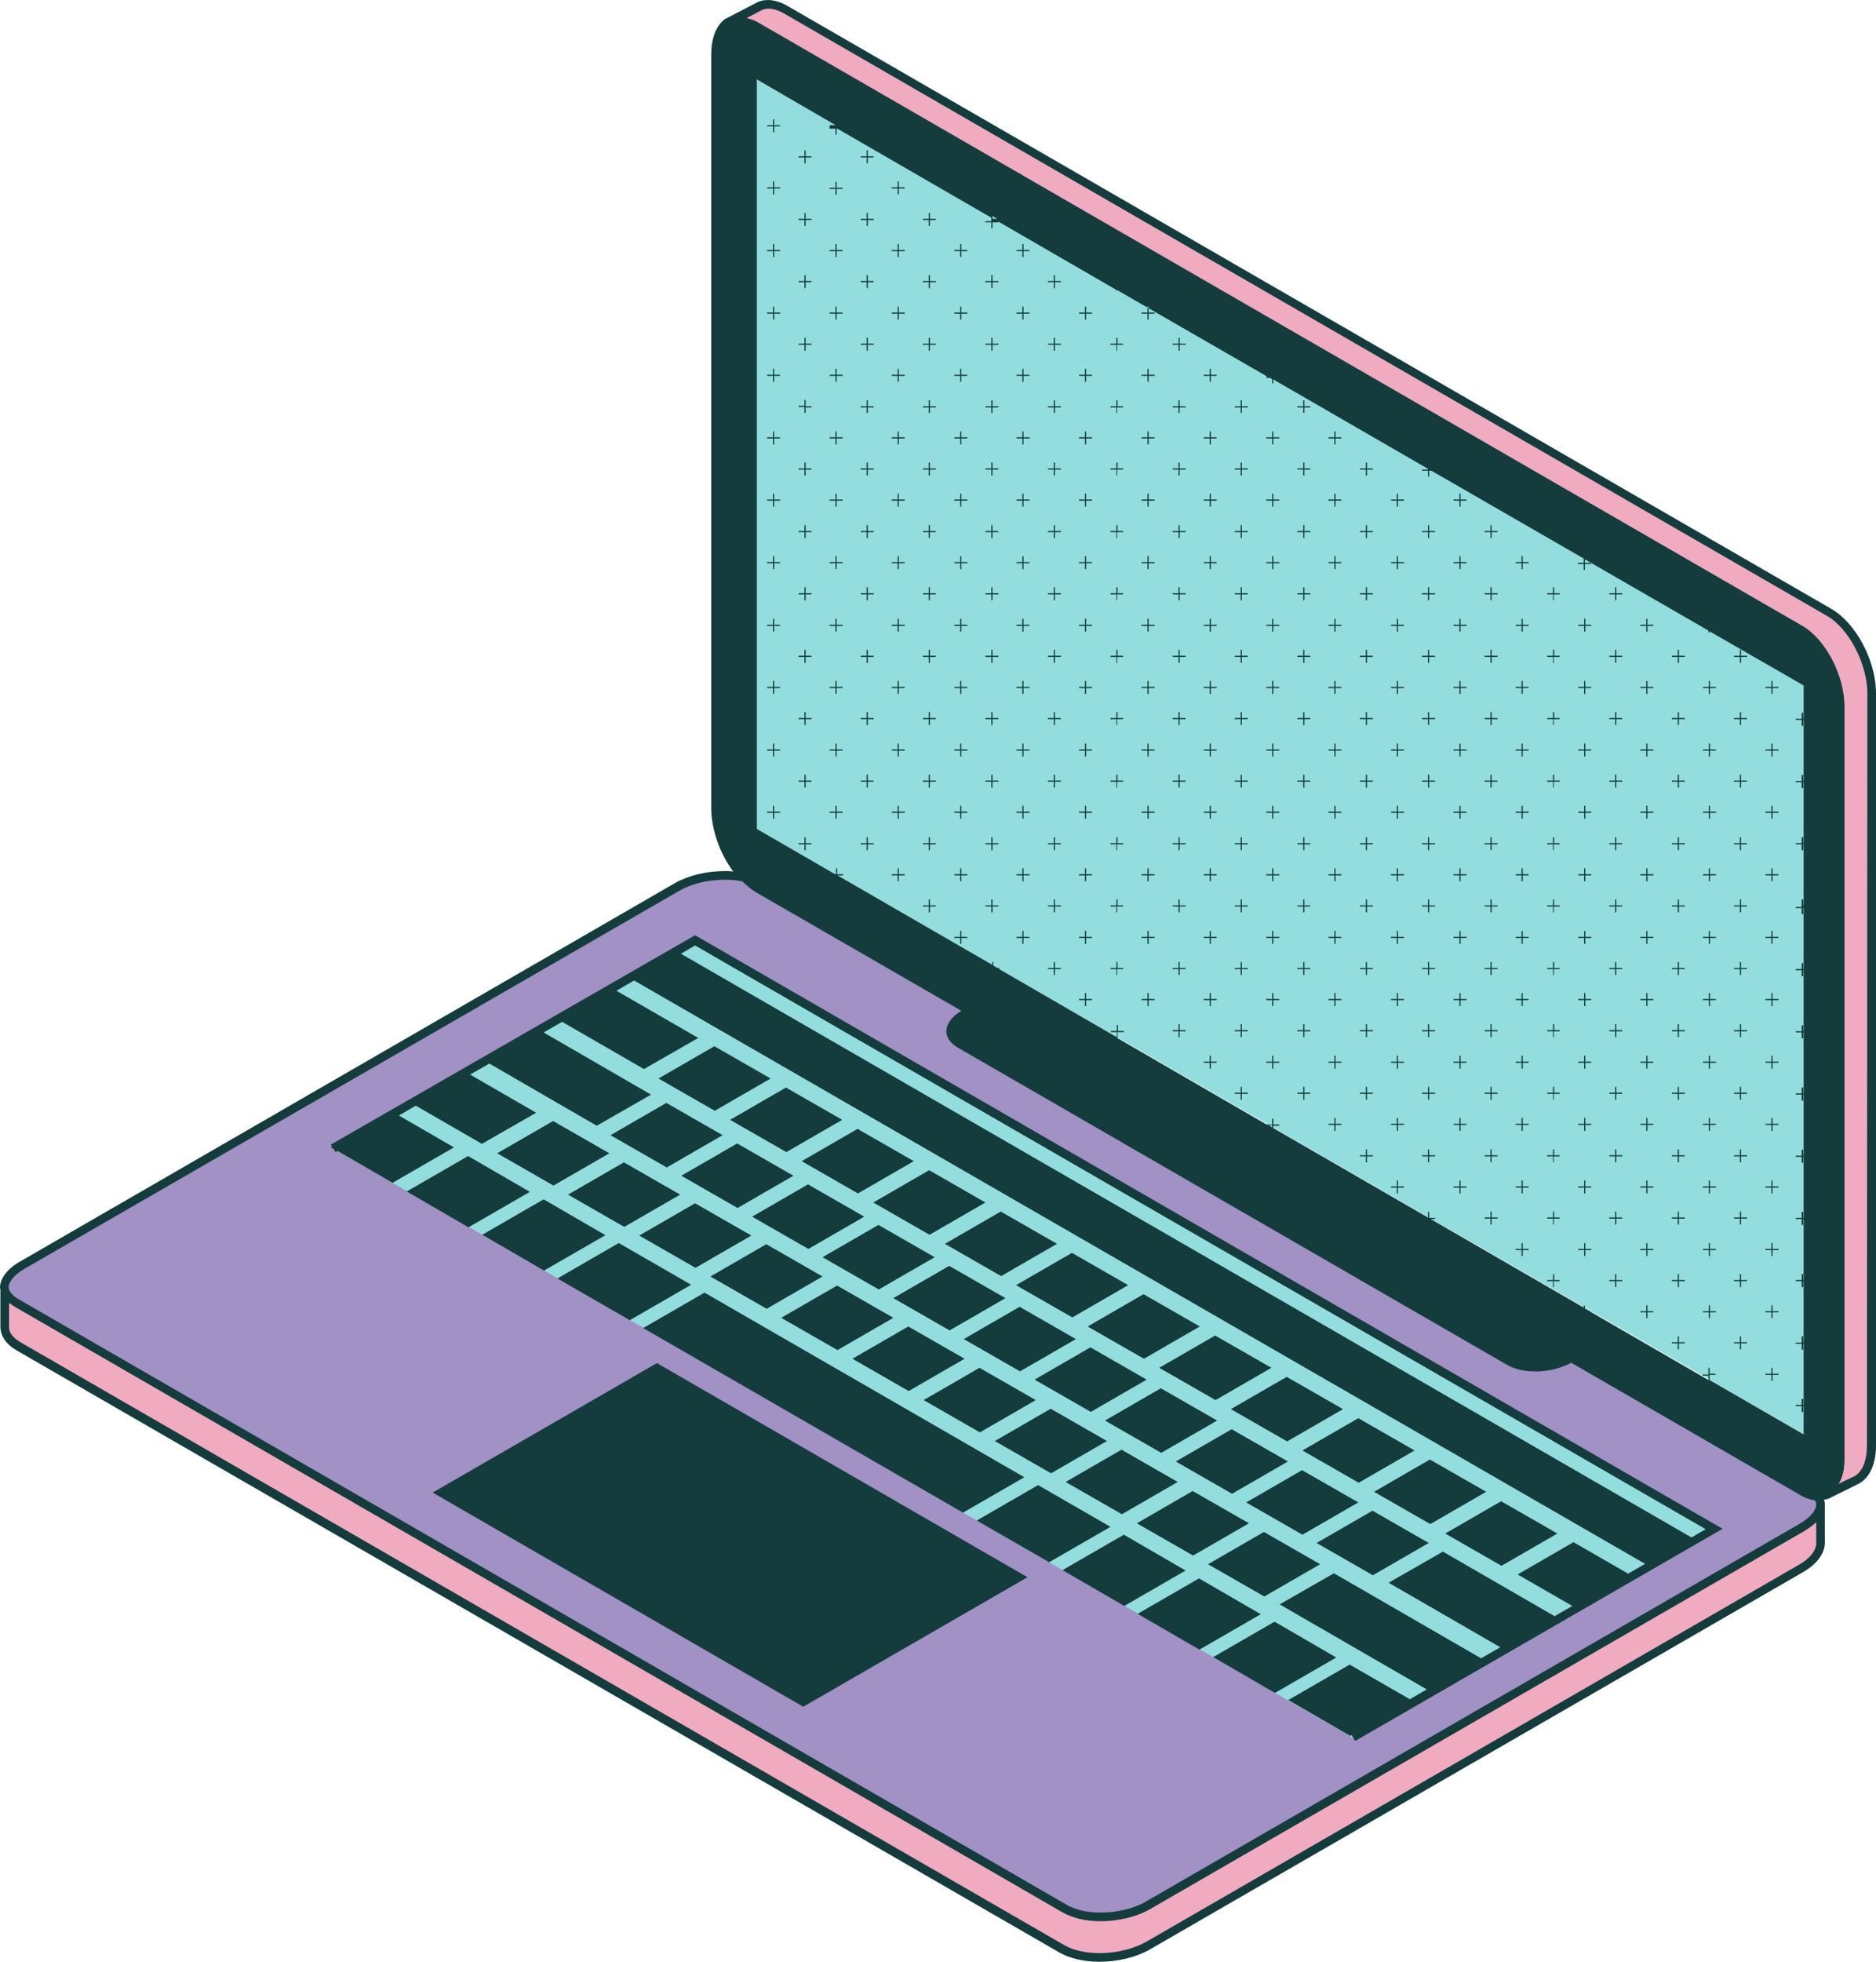
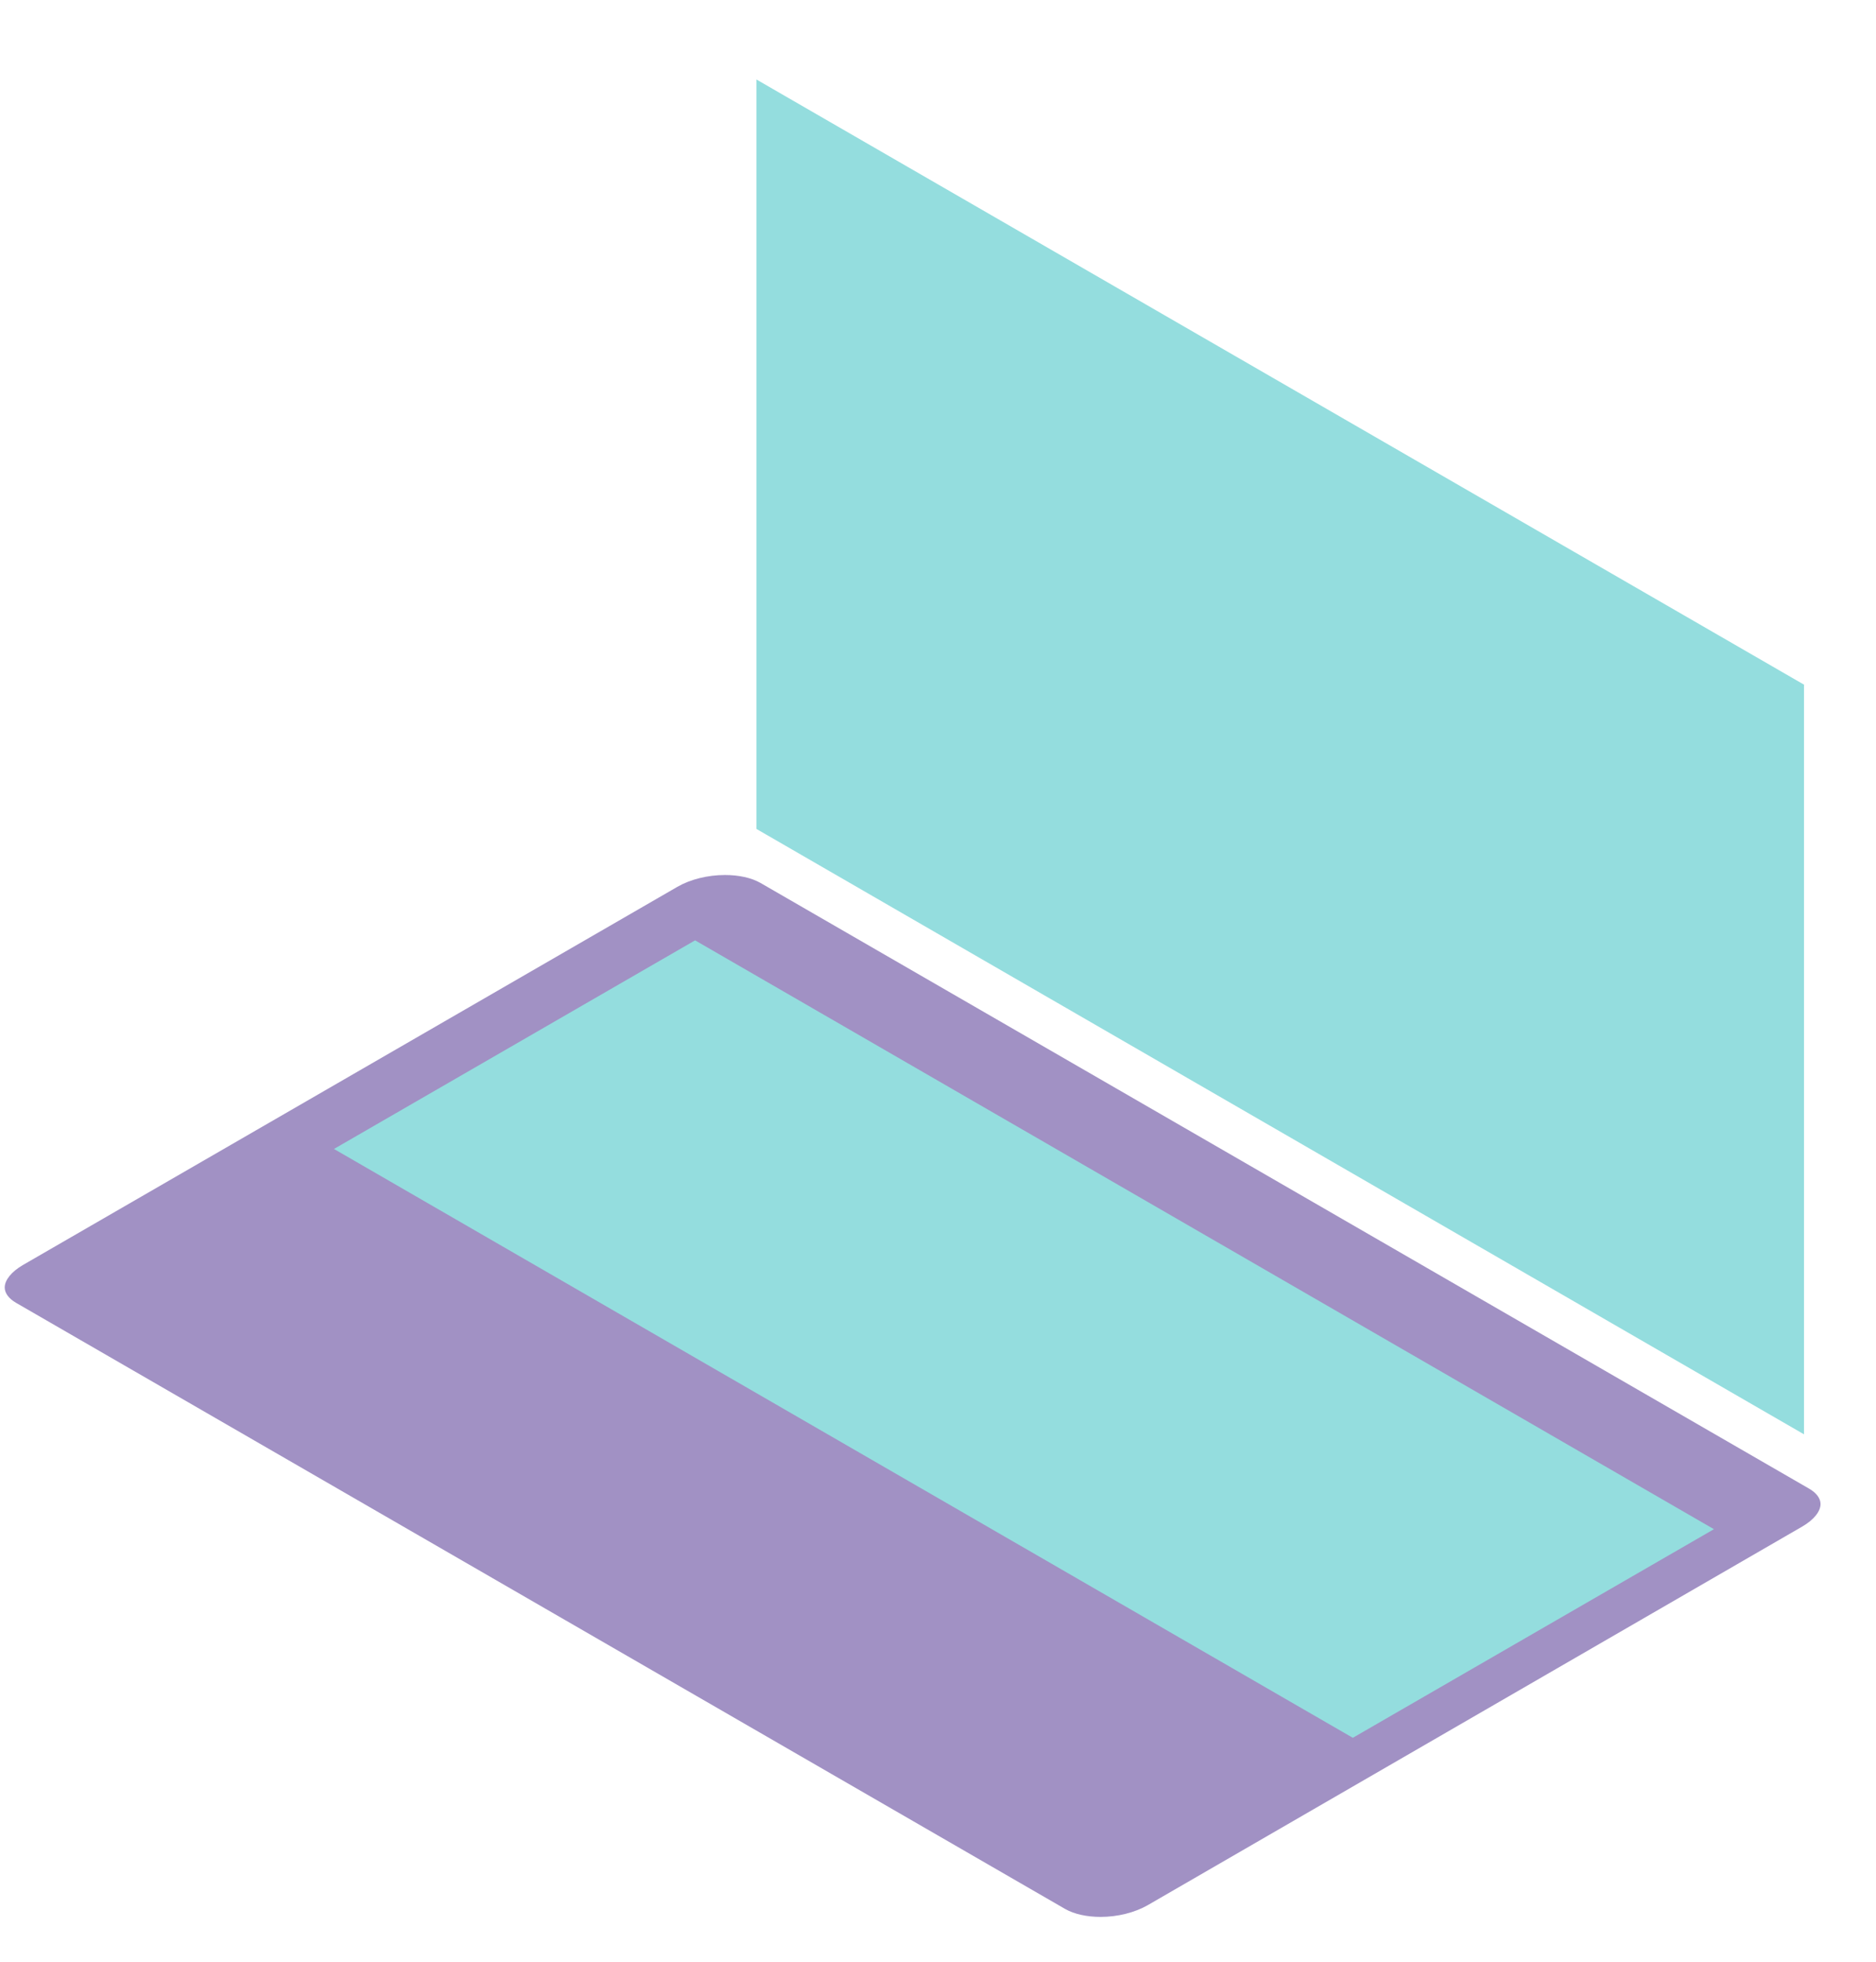
<svg xmlns="http://www.w3.org/2000/svg" fill="#000000" height="498.4" preserveAspectRatio="xMidYMid meet" version="1" viewBox="-11.1 1.5 476.9 498.4" width="476.9" zoomAndPan="magnify">
  <g id="change1_1">
-     <path d="M451.7,384.2c0,0.1,0,0.3,0,0.4v8.7c0.1,2.4-1.7,4.9-5.1,6.9L281,495.8 c-3.4,2-8,3.1-12.6,3.1c-3.7,0-7.1-0.8-9.5-2.2L-6.4,343.5c-2.2-1.3-3.4-2.9-3.5-4.8V330c0-0.3,0-0.6,0-0.9c0.2,1.2,1.2,2.4,2.9,3.4 l266.6,153.9c2.3,1.3,5.5,2,9,2c4.4,0,8.8-1.1,12.1-3l166.4-96.1C449.8,387.9,451.4,385.9,451.7,384.2z M453.9,157.1L188.6,3.9 c-1.5-0.9-2.9-1.3-4.3-1.3c-1,0-1.9,0.2-2.8,0.7L176,6.2c1.7-0.4,3.6-0.1,5.7,1.1l265.4,153.2c5.9,3.4,10.7,12.6,10.7,20.5v191.2 c0,4.4-1.5,7.5-3.8,8.8c0,0,0.1,0,0.1-0.1c0,0,0.1,0,6.8-3.4h0.1c2.4-1.4,3.7-4.5,3.7-8.7V177.6 C464.7,169.7,459.9,160.5,453.9,157.1z" fill="#f0abc1" />
-   </g>
+     </g>
  <g id="change2_1">
    <path d="M268.7,488.5c-3.5,0-6.7-0.7-9-2L-7,332.5c-1.9-1.1-2.9-2.5-2.9-3.9c0-1.9,1.7-4,4.6-5.7 l166.4-96.1c3.3-1.9,7.7-3,12.1-3c3.5,0,6.7,0.7,9,2l266.6,153.9c1.9,1.1,2.9,2.5,2.9,3.9c0,1.9-1.7,4-4.6,5.7l-166.4,96.2 C277.4,487.4,273,488.5,268.7,488.5z" fill="#a191c4" />
  </g>
  <g id="change3_1">
    <path d="M73.8,293.4l91.8-53l259,149.6l-91.8,53 M447.6,175.5L181.2,21.7v190.4l266.3,153.8V175.5 H447.6z" fill="#94ddde" />
  </g>
  <g id="change4_1">
-     <path d="M230.2,323.1l14.3,8.2l-14.2,8.2l-14.3-8.2L230.2,323.1z M234.1,346.7l-14.3-8.2l-14.2,8.2l14.3,8.2 L234.1,346.7z M233.9,341.7l14.3,8.2l14.2-8.2l-14.3-8.2L233.9,341.7z M252.2,357.2l-14.3-8.2l-14.2,8.2l14.3,8.2L252.2,357.2z M162.1,300.2l14.3,8.2l14.2-8.2l-14.3-8.2L162.1,300.2z M198,320.9l14.3,8.2l14.2-8.2l-14.3-8.2L198,320.9z M165.7,323.6l14.2-8.2 l-14.3-8.2l-14.2,8.2L165.7,323.6z M180.1,310.6l14.3,8.2l14.2-8.2l-14.3-8.2L180.1,310.6z M334.2,383.2l-14.3-8.2l-14.2,8.2 l14.3,8.2L334.2,383.2z M251.9,352l14.3,8.2l14.2-8.2l-14.3-8.2L251.9,352z M216,336.3l-14.3-8.2l-14.2,8.2l14.3,8.2L216,336.3z M269.8,362.4l14.3,8.2l14.2-8.2l-14.3-8.2L269.8,362.4z M249.3,376.8L168,329.9l-15.6,9l81.3,46.9L249.3,376.8z M287.8,372.8 l14.3,8.2l14.2-8.2l-14.3-8.2L287.8,372.8z M169.5,325.8l14.3,8.2l14.2-8.2l-14.3-8.2L169.5,325.8z M115.3,294.5l14.3,8.2l14.2-8.2 l-14.3-8.2L115.3,294.5z M92.3,304.2l15.7,9.1l15.6-9l-15.7-9.1L92.3,304.2z M98.9,380.7l94.2,54.4l57-32.9l-94.2-54.4L98.9,380.7z M210.9,307l14.3,8.2l14.2-8.2l-14.3-8.2L210.9,307z M192.7,296.5l14.3,8.2l14.2-8.2l-14.3-8.2L192.7,296.5z M174.5,286l14.3,8.2 L203,286l-14.3-8.2L174.5,286z M247.2,328l14.3,8.2l14.2-8.2l-14.3-8.2L247.2,328z M229.1,317.5l14.3,8.2l14.2-8.2l-14.3-8.2 L229.1,317.5z M156.3,275.5l14.3,8.2l14.2-8.2l-14.3-8.2L156.3,275.5z M147.6,313.2l14.2-8.2l-14.3-8.2l-14.2,8.2L147.6,313.2z M158.4,298.1l14.2-8.2l-14.3-8.2l-14.2,8.2L158.4,298.1z M270.3,367.6l-14.3-8.2l-14.2,8.2l14.3,8.2L270.3,367.6z M265.4,338.5 l14.3,8.2l14.2-8.2l-14.3-8.2L265.4,338.5z M288.3,378l-14.3-8.2l-14.2,8.2l14.3,8.2L288.3,378z M324.5,398.9l-14.3-8.2l-14.2,8.2 l14.3,8.2L324.5,398.9z M306.4,388.5l-14.3-8.2l-14.2,8.2l14.3,8.2L306.4,388.5z M301.8,359.5l14.3,8.2l14.2-8.2l-14.3-8.2 L301.8,359.5z M352.1,393.5l-14.3-8.2l-14.2,8.2l14.3,8.2L352.1,393.5z M320,370l14.3,8.2l14.2-8.2l-14.3-8.2L320,370z M283.6,349 l14.3,8.2l14.2-8.2l-14.3-8.2L283.6,349z M338.2,380.5l14.3,8.2l14.2-8.2l-14.3-8.2L338.2,380.5z M164.6,327.9l-18.4-10.6l-15.6,9 l18.4,10.6L164.6,327.9z M165.6,239.1l261.2,150.8l-93.4,53.9l-0.9-1.5l-0.4,0.2l-15.7-9.1l15.6-9l15.3,8.8l4.3-2.5l-37.4-21.6 l13.8-7.9l37.4,21.6l4.9-2.8l-28.4-16.4l13.8-7.9l28.4,16.4l4.5-2.6l-13.9-8l14.2-8.2l13.9,8l4.3-2.5l-257-148.2l-4.5,2.6l20.8,12 l-13.8,7.9l-20.8-12l-4.7,2.7l27.3,15.8l-13.8,7.9l-27.3-15.8l-4.9,2.8l16.8,9.7l-13.8,7.9l-16.8-9.7l-4.3,2.5l14,8.1l-15.6,9 l-14-8.1l-0.5,0.3l-0.5-0.8L73,293l0.3-0.2l-0.3-0.5L165.6,239.1z M422.5,390L165.6,241.7l-3.6,2.1l256.9,148.3L422.5,390z M111.5,315.2l15.7,9.1l15.6-9l-15.7-9.1L111.5,315.2z M312.9,413.5l-15.6,9l15.7,9.1l15.6-9L312.9,413.5z M252.8,378.8l-15.6,9 l18.4,10.6l15.6-9L252.8,378.8z M274.6,391.4l-15.6,9l15.7,9.1l15.6-9L274.6,391.4z M465.8,177.6v191.2c0,4.6-1.6,8.1-4.3,9.6 c0,0-6.8,3.4-6.9,3.4c-0.6,0.4-1.3,0.6-2,0.7c0.1,0.4,0.2,0.7,0.2,1.1c0,0.2,0,0.3,0,0.5c0,0.1,0,0.3,0,0.4v8.7 c0.1,2.7-1.8,5.6-5.7,7.8l-165.6,95.6c-3.7,2.2-8.5,3.3-13.1,3.3c-3.8,0-7.4-0.8-10.1-2.3L-7,344.5c-2.6-1.5-3.9-3.6-4-5.7v-8.7 c0-0.3,0-0.6,0-0.9c0-0.2-0.1-0.4-0.1-0.6c0-2.3,1.9-4.8,5.1-6.6l166.4-96.1c3.5-2,8.1-3.1,12.6-3.1c0.8,0,1.6,0,2.3,0.1 c-3.4-4.5-5.6-10.7-5.6-16.2V15.4c0-4.1,1.2-7.3,3.4-9l7.7-4c1-0.6,2.1-0.9,3.3-0.9c1.5,0,3.2,0.5,4.8,1.4l265.4,153.2 C460.7,159.7,465.8,169.4,465.8,177.6z M450.6,388.2c-0.8,0.8-1.8,1.5-2.9,2.2l-166.4,96.1c-3.5,2-8.1,3.1-12.6,3.1 c-3.7,0-7.1-0.8-9.6-2.2l-266.6-154c-0.5-0.3-0.9-0.6-1.3-0.9v6.2c0,1.8,1.6,3,2.9,3.8l265.4,153.2c2.3,1.3,5.4,2,9,2 c4.3,0,8.7-1.1,12-3l165.6-95.6c2.9-1.6,4.6-3.8,4.5-5.7v-0.1V388.2z M450.6,383.7c0-0.3-0.1-0.7-0.3-1c-1.2-0.2-2.5-0.6-3.8-1.4 l-58.2-33.6c-4.8,2.7-12,3-16.2,0.6l-139.8-80.7c-4.1-2.4-3.7-6.5,1-9.3l-52.2-30.1c-1.2-0.7-2.4-1.7-3.5-2.8 c-1.4-0.3-2.9-0.4-4.5-0.4c-4.2,0-8.4,1-11.5,2.8l-166.4,96c-2.5,1.4-4.1,3.3-4.1,4.7c0,1,0.9,2.1,2.4,3l266.7,154 c2.1,1.2,5.1,1.9,8.5,1.9c4.2,0,8.4-1,11.5-2.8l166.4-96.1C449.1,387,450.6,385.2,450.6,383.7z M199.8,33.6v-0.3h1.5l-20-11.6v190.4 l19.9,11.5h0.2v-1.5h0.3v1.5h1.5v0.3h-1.4l39.3,22.7v-0.7h0.3v0.9l1,0.6h0.5v0.3l29.9,17.3v-1.3h-1.5v-0.3h1.5v-1.5h0.3v1.5h1.5v0.3 H273v1.5h-0.1l38,22h1.4v-1.5h0.3v1.5h1.5v0.3h-1.5v0.6l39.3,22.7v-1.4h0.3v1.5h1.5v0.3h-1.1l38.9,22.5v-0.5h0.3v0.7l1.4,0.8h0.1 v0.1l29.9,17.3v-1.1h-1.5v-0.3h1.5V349h0.3v1.5h1.5v0.3h-1.5v1.3l23.9,13.8v-7.2h-0.1v1.5h-0.1h-0.3v-1.5h-1.5v-0.3h1.5v-1.5h0.3 h0.1v1.5h0.1v-15.5h-0.1v1.5h-0.1h-0.3v-1.5h-1.5v-0.3h1.5V341h0.3h0.1v1.5h0.1V327h-0.1v1.5h-0.1h-0.3V327h-1.5v-0.3h1.5v-1.5h0.3 h0.1v1.5h0.1v-15.5h-0.1v1.5h-0.1h-0.3v-1.5h-1.5v-0.3h1.5v-1.5h0.3h0.1v1.5h0.1v-15.5h-0.1v1.5h-0.1h-0.3v-1.5h-1.5v-0.3h1.5v-1.5 h0.3h0.1v1.5h0.1v-15.5h-0.1v1.5h-0.1h-0.3v-1.5h-1.5v-0.3h1.5v-1.5h0.3h0.1v1.5h0.1v-15.5h-0.1v1.5h-0.1h-0.3v-1.5h-1.5v-0.3h1.5 v-1.5h0.3h0.1v1.5h0.1v-15.5h-0.1v1.5h-0.1h-0.3v-1.5h-1.5v-0.3h1.5v-1.5h0.3h0.1v1.5h0.1v-15.5h-0.1v1.5h-0.1h-0.3v-1.5h-1.5v-0.3 h1.5V230h0.3h0.1v1.5h0.1V216h-0.1v1.5h-0.1h-0.3V216h-1.5v-0.3h1.5v-1.5h0.3h0.1v1.5h0.1v-15.5h-0.1v1.5h-0.1h-0.3v-1.5h-1.5v-0.3 h1.5v-1.5h0.3h0.1v1.5h0.1v-15.5h-0.1v1.5h-0.1h-0.3v-1.5h-1.5v-0.3h1.5v-1.5h0.3h0.1v1.5h0.1v-8.4h0.1l-24-13.8v0.3h-0.3v-0.5 l-31.4-18.1v0.9h1.5v0.3h-1.5v1.5h-0.3v-1.5h-1.5v-0.3h1.5v-1.1l-38.7-22.3h-0.6v1.5h-0.3v-1.5h-1.5v-0.3h1.5v-0.2l-39.3-22.7v1 h-0.3v-1.1l-0.6-0.3h-0.9v-0.3h0.3l-38.2-22v0.1h-0.3v-0.2l-29.9-17.3v0.2h-1.5v1.5h-0.3v-1.5h-1.5v-0.3h1.5v-0.9l-39.1-22.6h-0.2 v1.5h-0.3v-1.5H199.8z M241.2,57.1h1.2l-1.2-0.7V57.1z M312.3,287.4h-0.8l0.8,0.5V287.4z M463.6,177.6c0-7.4-4.7-16.4-10.2-19.6 L188,4.8c-1.3-0.7-2.6-1.1-3.7-1.1c-0.8,0-1.5,0.2-2.2,0.6l-3.4,1.8c1,0.2,2.1,0.6,3.1,1.2l265.3,153.2c5.9,3.4,10.7,12.6,10.7,20.5 v191.2c0,2.6-0.5,4.8-1.5,6.3c0.9-0.5,2.2-1.1,3.9-1.9l0.2-0.1c2-1.2,3.1-4,3.1-7.7L463.6,177.6L463.6,177.6z M293.7,402.5l-15.6,9 l15.7,9.1l15.6-9L293.7,402.5z M384.8,391.1l-14.3-8.2l-14.2,8.2l14.3,8.2L384.8,391.1z M399.5,154h0.3v-1.5h1.5v-0.3h-1.5v-1.5 h-0.3v1.5H398v0.3h1.5V154z M407.4,162h0.3v-1.5h1.5v-0.3h-1.5v-1.5h-0.3v1.5h-1.5v0.3h1.5V162z M391.6,162h0.3v-1.5h1.5v-0.3h-1.5 v-1.5h-0.3v1.5h-1.5v0.3h1.5V162z M431.2,169.9h0.3v-1.5h1.5v-0.3h-1.5v-1.5h-0.3v1.5h-1.5v0.3h1.5V169.9z M415.4,169.9h0.3v-1.5 h1.5v-0.3h-1.5v-1.5h-0.3v1.5h-1.5v0.3h1.5V169.9z M399.5,169.9h0.3v-1.5h1.5v-0.3h-1.5v-1.5h-0.3v1.5H398v0.3h1.5V169.9z M439.2,177.8h0.3v-1.5h1.5V176h-1.5v-1.5h-0.3v1.5h-1.5v0.3h1.5V177.8z M423.3,177.8h0.3v-1.5h1.5V176h-1.5v-1.5h-0.3v1.5h-1.5v0.3 h1.5V177.8z M407.4,177.8h0.3v-1.5h1.5V176h-1.5v-1.5h-0.3v1.5h-1.5v0.3h1.5V177.8z M391.6,177.8h0.3v-1.5h1.5V176h-1.5v-1.5h-0.3 v1.5h-1.5v0.3h1.5V177.8z M431.2,185.7h0.3v-1.5h1.5v-0.3h-1.5v-1.5h-0.3v1.5h-1.5v0.3h1.5V185.7z M415.4,185.7h0.3v-1.5h1.5v-0.3 h-1.5v-1.5h-0.3v1.5h-1.5v0.3h1.5V185.7z M399.5,185.7h0.3v-1.5h1.5v-0.3h-1.5v-1.5h-0.3v1.5H398v0.3h1.5V185.7z M439.2,193.7h0.3 v-1.5h1.5v-0.3h-1.5v-1.5h-0.3v1.5h-1.5v0.3h1.5V193.7z M423.3,193.7h0.3v-1.5h1.5v-0.3h-1.5v-1.5h-0.3v1.5h-1.5v0.3h1.5V193.7z M407.4,193.7h0.3v-1.5h1.5v-0.3h-1.5v-1.5h-0.3v1.5h-1.5v0.3h1.5V193.7z M391.6,193.7h0.3v-1.5h1.5v-0.3h-1.5v-1.5h-0.3v1.5h-1.5 v0.3h1.5V193.7z M431.2,201.6h0.3v-1.5h1.5v-0.3h-1.5v-1.5h-0.3v1.5h-1.5v0.3h1.5V201.6z M415.4,201.6h0.3v-1.5h1.5v-0.3h-1.5v-1.5 h-0.3v1.5h-1.5v0.3h1.5V201.6z M399.5,201.6h0.3v-1.5h1.5v-0.3h-1.5v-1.5h-0.3v1.5H398v0.3h1.5V201.6z M439.2,209.5h0.3v-1.5h1.5 v-0.3h-1.5v-1.5h-0.3v1.5h-1.5v0.3h1.5V209.5z M423.3,209.5h0.3v-1.5h1.5v-0.3h-1.5v-1.5h-0.3v1.5h-1.5v0.3h1.5V209.5z M407.4,209.5 h0.3v-1.5h1.5v-0.3h-1.5v-1.5h-0.3v1.5h-1.5v0.3h1.5V209.5z M391.6,209.5h0.3v-1.5h1.5v-0.3h-1.5v-1.5h-0.3v1.5h-1.5v0.3h1.5V209.5z M431.2,217.5h0.3V216h1.5v-0.3h-1.5v-1.5h-0.3v1.5h-1.5v0.3h1.5V217.5z M415.4,217.5h0.3V216h1.5v-0.3h-1.5v-1.5h-0.3v1.5h-1.5v0.3 h1.5V217.5z M399.5,217.5h0.3V216h1.5v-0.3h-1.5v-1.5h-0.3v1.5H398v0.3h1.5V217.5z M439.2,225.4h0.3v-1.5h1.5v-0.3h-1.5v-1.5h-0.3 v1.5h-1.5v0.3h1.5V225.4z M423.3,225.4h0.3v-1.5h1.5v-0.3h-1.5v-1.5h-0.3v1.5h-1.5v0.3h1.5V225.4z M407.4,225.4h0.3v-1.5h1.5v-0.3 h-1.5v-1.5h-0.3v1.5h-1.5v0.3h1.5V225.4z M391.6,225.4h0.3v-1.5h1.5v-0.3h-1.5v-1.5h-0.3v1.5h-1.5v0.3h1.5V225.4z M431.2,233.3h0.3 v-1.5h1.5v-0.3h-1.5V230h-0.3v1.5h-1.5v0.3h1.5V233.3z M415.4,233.3h0.3v-1.5h1.5v-0.3h-1.5V230h-0.3v1.5h-1.5v0.3h1.5V233.3z M399.5,233.3h0.3v-1.5h1.5v-0.3h-1.5V230h-0.3v1.5H398v0.3h1.5V233.3z M439.2,241.3h0.3v-1.5h1.5v-0.3h-1.5V238h-0.3v1.5h-1.5v0.3 h1.5V241.3z M423.3,241.3h0.3v-1.5h1.5v-0.3h-1.5V238h-0.3v1.5h-1.5v0.3h1.5V241.3z M407.4,241.3h0.3v-1.5h1.5v-0.3h-1.5V238h-0.3 v1.5h-1.5v0.3h1.5V241.3z M391.6,241.3h0.3v-1.5h1.5v-0.3h-1.5V238h-0.3v1.5h-1.5v0.3h1.5V241.3z M431.2,249.2h0.3v-1.5h1.5v-0.3 h-1.5v-1.5h-0.3v1.5h-1.5v0.3h1.5V249.2z M415.4,249.2h0.3v-1.5h1.5v-0.3h-1.5v-1.5h-0.3v1.5h-1.5v0.3h1.5V249.2z M399.5,249.2h0.3 v-1.5h1.5v-0.3h-1.5v-1.5h-0.3v1.5H398v0.3h1.5V249.2z M439.2,257.1h0.3v-1.5h1.5v-0.3h-1.5v-1.5h-0.3v1.5h-1.5v0.3h1.5V257.1z M423.3,257.1h0.3v-1.5h1.5v-0.3h-1.5v-1.5h-0.3v1.5h-1.5v0.3h1.5V257.1z M407.4,257.1h0.3v-1.5h1.5v-0.3h-1.5v-1.5h-0.3v1.5h-1.5 v0.3h1.5V257.1z M391.6,257.1h0.3v-1.5h1.5v-0.3h-1.5v-1.5h-0.3v1.5h-1.5v0.3h1.5V257.1z M431.2,265h0.3v-1.5h1.5v-0.3h-1.5v-1.5 h-0.3v1.5h-1.5v0.3h1.5V265z M415.4,265h0.3v-1.5h1.5v-0.3h-1.5v-1.5h-0.3v1.5h-1.5v0.3h1.5V265z M399.5,265h0.3v-1.5h1.5v-0.3h-1.5 v-1.5h-0.3v1.5H398v0.3h1.5V265z M439.2,273h0.3v-1.5h1.5v-0.3h-1.5v-1.5h-0.3v1.5h-1.5v0.3h1.5V273z M423.3,273h0.3v-1.5h1.5v-0.3 h-1.5v-1.5h-0.3v1.5h-1.5v0.3h1.5V273z M407.4,273h0.3v-1.5h1.5v-0.3h-1.5v-1.5h-0.3v1.5h-1.5v0.3h1.5V273z M391.6,273h0.3v-1.5h1.5 v-0.3h-1.5v-1.5h-0.3v1.5h-1.5v0.3h1.5V273z M431.2,280.9h0.3v-1.5h1.5v-0.3h-1.5v-1.5h-0.3v1.5h-1.5v0.3h1.5V280.9z M415.4,280.9 h0.3v-1.5h1.5v-0.3h-1.5v-1.5h-0.3v1.5h-1.5v0.3h1.5V280.9z M399.5,280.9h0.3v-1.5h1.5v-0.3h-1.5v-1.5h-0.3v1.5H398v0.3h1.5V280.9z M439.2,288.8h0.3v-1.5h1.5V287h-1.5v-1.5h-0.3v1.5h-1.5v0.3h1.5V288.8z M423.3,288.8h0.3v-1.5h1.5V287h-1.5v-1.5h-0.3v1.5h-1.5v0.3 h1.5V288.8z M407.4,288.8h0.3v-1.5h1.5V287h-1.5v-1.5h-0.3v1.5h-1.5v0.3h1.5V288.8z M391.6,288.8h0.3v-1.5h1.5V287h-1.5v-1.5h-0.3 v1.5h-1.5v0.3h1.5V288.8z M431.2,296.8h0.3v-1.5h1.5v-0.3h-1.5v-1.5h-0.3v1.5h-1.5v0.3h1.5V296.8z M415.4,296.8h0.3v-1.5h1.5v-0.3 h-1.5v-1.5h-0.3v1.5h-1.5v0.3h1.5V296.8z M399.5,296.8h0.3v-1.5h1.5v-0.3h-1.5v-1.5h-0.3v1.5H398v0.3h1.5V296.8z M439.2,304.7h0.3 v-1.5h1.5v-0.3h-1.5v-1.5h-0.3v1.5h-1.5v0.3h1.5V304.7z M423.3,304.7h0.3v-1.5h1.5v-0.3h-1.5v-1.5h-0.3v1.5h-1.5v0.3h1.5V304.7z M407.4,304.7h0.3v-1.5h1.5v-0.3h-1.5v-1.5h-0.3v1.5h-1.5v0.3h1.5V304.7z M391.6,304.7h0.3v-1.5h1.5v-0.3h-1.5v-1.5h-0.3v1.5h-1.5 v0.3h1.5V304.7z M431.2,312.6h0.3v-1.5h1.5v-0.3h-1.5v-1.5h-0.3v1.5h-1.5v0.3h1.5V312.6z M415.4,312.6h0.3v-1.5h1.5v-0.3h-1.5v-1.5 h-0.3v1.5h-1.5v0.3h1.5V312.6z M399.5,312.6h0.3v-1.5h1.5v-0.3h-1.5v-1.5h-0.3v1.5H398v0.3h1.5V312.6z M439.2,320.6h0.3v-1.5h1.5 v-0.3h-1.5v-1.5h-0.3v1.5h-1.5v0.3h1.5V320.6z M423.3,320.6h0.3v-1.5h1.5v-0.3h-1.5v-1.5h-0.3v1.5h-1.5v0.3h1.5V320.6z M407.4,320.6 h0.3v-1.5h1.5v-0.3h-1.5v-1.5h-0.3v1.5h-1.5v0.3h1.5V320.6z M391.6,320.6h0.3v-1.5h1.5v-0.3h-1.5v-1.5h-0.3v1.5h-1.5v0.3h1.5V320.6z M431.2,328.5h0.3V327h1.5v-0.3h-1.5v-1.5h-0.3v1.5h-1.5v0.3h1.5V328.5z M415.4,328.5h0.3V327h1.5v-0.3h-1.5v-1.5h-0.3v1.5h-1.5v0.3 h1.5V328.5z M399.5,328.5h0.3V327h1.5v-0.3h-1.5v-1.5h-0.3v1.5H398v0.3h1.5V328.5z M439.2,336.4h0.3v-1.5h1.5v-0.3h-1.5v-1.5h-0.3 v1.5h-1.5v0.3h1.5V336.4z M423.3,336.4h0.3v-1.5h1.5v-0.3h-1.5v-1.5h-0.3v1.5h-1.5v0.3h1.5V336.4z M407.4,336.4h0.3v-1.5h1.5v-0.3 h-1.5v-1.5h-0.3v1.5h-1.5v0.3h1.5V336.4z M431.2,344.3h0.3v-1.5h1.5v-0.3h-1.5V341h-0.3v1.5h-1.5v0.3h1.5V344.3z M415.4,344.3h0.3 v-1.5h1.5v-0.3h-1.5V341h-0.3v1.5h-1.5v0.3h1.5V344.3z M439.2,352.3h0.3v-1.5h1.5v-0.3h-1.5V349h-0.3v1.5h-1.5v0.3h1.5V352.3z M328.1,114.4h0.3v-1.5h1.5v-0.3h-1.5v-1.5h-0.3v1.5h-1.5v0.3h1.5V114.4z M336.1,122.3h0.3v-1.5h1.5v-0.3h-1.5V119h-0.3v1.5h-1.5 v0.3h1.5V122.3z M359.9,130.2h0.3v-1.5h1.5v-0.3h-1.5v-1.5h-0.3v1.5h-1.5v0.3h1.5V130.2z M344,130.2h0.3v-1.5h1.5v-0.3h-1.5v-1.5 H344v1.5h-1.5v0.3h1.5V130.2z M328.1,130.2h0.3v-1.5h1.5v-0.3h-1.5v-1.5h-0.3v1.5h-1.5v0.3h1.5V130.2z M367.8,138.2h0.3v-1.5h1.5 v-0.3h-1.5v-1.5h-0.3v1.5h-1.5v0.3h1.5V138.2z M351.9,138.2h0.3v-1.5h1.5v-0.3h-1.5v-1.5h-0.3v1.5h-1.5v0.3h1.5V138.2z M336.1,138.2 h0.3v-1.5h1.5v-0.3h-1.5v-1.5h-0.3v1.5h-1.5v0.3h1.5V138.2z M375.7,146.1h0.3v-1.5h1.5v-0.3H376v-1.5h-0.3v1.5h-1.5v0.3h1.5V146.1z M359.9,146.1h0.3v-1.5h1.5v-0.3h-1.5v-1.5h-0.3v1.5h-1.5v0.3h1.5V146.1z M344,146.1h0.3v-1.5h1.5v-0.3h-1.5v-1.5H344v1.5h-1.5v0.3 h1.5V146.1z M328.1,146.1h0.3v-1.5h1.5v-0.3h-1.5v-1.5h-0.3v1.5h-1.5v0.3h1.5V146.1z M383.6,154h0.3v-1.5h1.5v-0.3H384v-1.5h-0.3 v1.5h-1.5v0.3h1.5V154z M367.8,154h0.3v-1.5h1.5v-0.3h-1.5v-1.5h-0.3v1.5h-1.5v0.3h1.5V154z M351.9,154h0.3v-1.5h1.5v-0.3h-1.5v-1.5 h-0.3v1.5h-1.5v0.3h1.5V154z M336.1,154h0.3v-1.5h1.5v-0.3h-1.5v-1.5h-0.3v1.5h-1.5v0.3h1.5V154z M375.7,162h0.3v-1.5h1.5v-0.3H376 v-1.5h-0.3v1.5h-1.5v0.3h1.5V162z M359.9,162h0.3v-1.5h1.5v-0.3h-1.5v-1.5h-0.3v1.5h-1.5v0.3h1.5V162z M344,162h0.3v-1.5h1.5v-0.3 h-1.5v-1.5H344v1.5h-1.5v0.3h1.5V162z M328.1,162h0.3v-1.5h1.5v-0.3h-1.5v-1.5h-0.3v1.5h-1.5v0.3h1.5V162z M383.6,169.9h0.3v-1.5 h1.5v-0.3H384v-1.5h-0.3v1.5h-1.5v0.3h1.5V169.9z M367.8,169.9h0.3v-1.5h1.5v-0.3h-1.5v-1.5h-0.3v1.5h-1.5v0.3h1.5V169.9z M351.9,169.9h0.3v-1.5h1.5v-0.3h-1.5v-1.5h-0.3v1.5h-1.5v0.3h1.5V169.9z M336.1,169.9h0.3v-1.5h1.5v-0.3h-1.5v-1.5h-0.3v1.5h-1.5 v0.3h1.5V169.9z M375.7,177.8h0.3v-1.5h1.5V176H376v-1.5h-0.3v1.5h-1.5v0.3h1.5V177.8z M359.9,177.8h0.3v-1.5h1.5V176h-1.5v-1.5 h-0.3v1.5h-1.5v0.3h1.5V177.8z M344,177.8h0.3v-1.5h1.5V176h-1.5v-1.5H344v1.5h-1.5v0.3h1.5V177.8z M328.1,177.8h0.3v-1.5h1.5V176 h-1.5v-1.5h-0.3v1.5h-1.5v0.3h1.5V177.8z M383.6,185.7h0.3v-1.5h1.5v-0.3H384v-1.5h-0.3v1.5h-1.5v0.3h1.5V185.7z M367.8,185.7h0.3 v-1.5h1.5v-0.3h-1.5v-1.5h-0.3v1.5h-1.5v0.3h1.5V185.7z M351.9,185.7h0.3v-1.5h1.5v-0.3h-1.5v-1.5h-0.3v1.5h-1.5v0.3h1.5V185.7z M336.1,185.7h0.3v-1.5h1.5v-0.3h-1.5v-1.5h-0.3v1.5h-1.5v0.3h1.5V185.7z M375.7,193.7h0.3v-1.5h1.5v-0.3H376v-1.5h-0.3v1.5h-1.5 v0.3h1.5V193.7z M359.9,193.7h0.3v-1.5h1.5v-0.3h-1.5v-1.5h-0.3v1.5h-1.5v0.3h1.5V193.7z M344,193.7h0.3v-1.5h1.5v-0.3h-1.5v-1.5 H344v1.5h-1.5v0.3h1.5V193.7z M328.1,193.7h0.3v-1.5h1.5v-0.3h-1.5v-1.5h-0.3v1.5h-1.5v0.3h1.5V193.7z M383.6,201.6h0.3v-1.5h1.5 v-0.3H384v-1.5h-0.3v1.5h-1.5v0.3h1.5V201.6z M367.8,201.6h0.3v-1.5h1.5v-0.3h-1.5v-1.5h-0.3v1.5h-1.5v0.3h1.5V201.6z M351.9,201.6 h0.3v-1.5h1.5v-0.3h-1.5v-1.5h-0.3v1.5h-1.5v0.3h1.5V201.6z M336.1,201.6h0.3v-1.5h1.5v-0.3h-1.5v-1.5h-0.3v1.5h-1.5v0.3h1.5V201.6z M375.7,209.5h0.3v-1.5h1.5v-0.3H376v-1.5h-0.3v1.5h-1.5v0.3h1.5V209.5z M359.9,209.5h0.3v-1.5h1.5v-0.3h-1.5v-1.5h-0.3v1.5h-1.5 v0.3h1.5V209.5z M344,209.5h0.3v-1.5h1.5v-0.3h-1.5v-1.5H344v1.5h-1.5v0.3h1.5V209.5z M328.1,209.5h0.3v-1.5h1.5v-0.3h-1.5v-1.5 h-0.3v1.5h-1.5v0.3h1.5V209.5z M383.6,217.5h0.3V216h1.5v-0.3H384v-1.5h-0.3v1.5h-1.5v0.3h1.5V217.5z M367.8,217.5h0.3V216h1.5v-0.3 h-1.5v-1.5h-0.3v1.5h-1.5v0.3h1.5V217.5z M351.9,217.5h0.3V216h1.5v-0.3h-1.5v-1.5h-0.3v1.5h-1.5v0.3h1.5V217.5z M336.1,217.5h0.3 V216h1.5v-0.3h-1.5v-1.5h-0.3v1.5h-1.5v0.3h1.5V217.5z M375.7,225.4h0.3v-1.5h1.5v-0.3H376v-1.5h-0.3v1.5h-1.5v0.3h1.5V225.4z M359.9,225.4h0.3v-1.5h1.5v-0.3h-1.5v-1.5h-0.3v1.5h-1.5v0.3h1.5V225.4z M344,225.4h0.3v-1.5h1.5v-0.3h-1.5v-1.5H344v1.5h-1.5v0.3 h1.5V225.4z M328.1,225.4h0.3v-1.5h1.5v-0.3h-1.5v-1.5h-0.3v1.5h-1.5v0.3h1.5V225.4z M383.6,233.3h0.3v-1.5h1.5v-0.3H384V230h-0.3 v1.5h-1.5v0.3h1.5V233.3z M367.8,233.3h0.3v-1.5h1.5v-0.3h-1.5V230h-0.3v1.5h-1.5v0.3h1.5V233.3z M351.9,233.3h0.3v-1.5h1.5v-0.3 h-1.5V230h-0.3v1.5h-1.5v0.3h1.5V233.3z M336.1,233.3h0.3v-1.5h1.5v-0.3h-1.5V230h-0.3v1.5h-1.5v0.3h1.5V233.3z M375.7,241.3h0.3 v-1.5h1.5v-0.3H376V238h-0.3v1.5h-1.5v0.3h1.5V241.3z M359.9,241.3h0.3v-1.5h1.5v-0.3h-1.5V238h-0.3v1.5h-1.5v0.3h1.5V241.3z M344,241.3h0.3v-1.5h1.5v-0.3h-1.5V238H344v1.5h-1.5v0.3h1.5V241.3z M328.1,241.3h0.3v-1.5h1.5v-0.3h-1.5V238h-0.3v1.5h-1.5v0.3 h1.5V241.3z M383.6,249.2h0.3v-1.5h1.5v-0.3H384v-1.5h-0.3v1.5h-1.5v0.3h1.5V249.2z M367.8,249.2h0.3v-1.5h1.5v-0.3h-1.5v-1.5h-0.3 v1.5h-1.5v0.3h1.5V249.2z M351.9,249.2h0.3v-1.5h1.5v-0.3h-1.5v-1.5h-0.3v1.5h-1.5v0.3h1.5V249.2z M336.1,249.2h0.3v-1.5h1.5v-0.3 h-1.5v-1.5h-0.3v1.5h-1.5v0.3h1.5V249.2z M375.7,257.1h0.3v-1.5h1.5v-0.3H376v-1.5h-0.3v1.5h-1.5v0.3h1.5V257.1z M359.9,257.1h0.3 v-1.5h1.5v-0.3h-1.5v-1.5h-0.3v1.5h-1.5v0.3h1.5V257.1z M344,257.1h0.3v-1.5h1.5v-0.3h-1.5v-1.5H344v1.5h-1.5v0.3h1.5V257.1z M328.1,257.1h0.3v-1.5h1.5v-0.3h-1.5v-1.5h-0.3v1.5h-1.5v0.3h1.5V257.1z M383.6,265h0.3v-1.5h1.5v-0.3H384v-1.5h-0.3v1.5h-1.5v0.3 h1.5V265z M367.8,265h0.3v-1.5h1.5v-0.3h-1.5v-1.5h-0.3v1.5h-1.5v0.3h1.5V265z M351.9,265h0.3v-1.5h1.5v-0.3h-1.5v-1.5h-0.3v1.5 h-1.5v0.3h1.5V265z M336.1,265h0.3v-1.5h1.5v-0.3h-1.5v-1.5h-0.3v1.5h-1.5v0.3h1.5V265z M375.7,273h0.3v-1.5h1.5v-0.3H376v-1.5h-0.3 v1.5h-1.5v0.3h1.5V273z M359.9,273h0.3v-1.5h1.5v-0.3h-1.5v-1.5h-0.3v1.5h-1.5v0.3h1.5V273z M344,273h0.3v-1.5h1.5v-0.3h-1.5v-1.5 H344v1.5h-1.5v0.3h1.5V273z M328.1,273h0.3v-1.5h1.5v-0.3h-1.5v-1.5h-0.3v1.5h-1.5v0.3h1.5V273z M383.6,280.9h0.3v-1.5h1.5v-0.3H384 v-1.5h-0.3v1.5h-1.5v0.3h1.5V280.9z M367.8,280.9h0.3v-1.5h1.5v-0.3h-1.5v-1.5h-0.3v1.5h-1.5v0.3h1.5V280.9z M351.9,280.9h0.3v-1.5 h1.5v-0.3h-1.5v-1.5h-0.3v1.5h-1.5v0.3h1.5V280.9z M336.1,280.9h0.3v-1.5h1.5v-0.3h-1.5v-1.5h-0.3v1.5h-1.5v0.3h1.5V280.9z M375.7,288.8h0.3v-1.5h1.5V287H376v-1.5h-0.3v1.5h-1.5v0.3h1.5V288.8z M359.9,288.8h0.3v-1.5h1.5V287h-1.5v-1.5h-0.3v1.5h-1.5v0.3 h1.5V288.8z M344,288.8h0.3v-1.5h1.5V287h-1.5v-1.5H344v1.5h-1.5v0.3h1.5V288.8z M328.1,288.8h0.3v-1.5h1.5V287h-1.5v-1.5h-0.3v1.5 h-1.5v0.3h1.5V288.8z M383.6,296.8h0.3v-1.5h1.5v-0.3H384v-1.5h-0.3v1.5h-1.5v0.3h1.5V296.8z M367.8,296.8h0.3v-1.5h1.5v-0.3h-1.5 v-1.5h-0.3v1.5h-1.5v0.3h1.5V296.8z M351.9,296.8h0.3v-1.5h1.5v-0.3h-1.5v-1.5h-0.3v1.5h-1.5v0.3h1.5V296.8z M336.1,296.8h0.3v-1.5 h1.5v-0.3h-1.5v-1.5h-0.3v1.5h-1.5v0.3h1.5V296.8z M375.7,304.7h0.3v-1.5h1.5v-0.3H376v-1.5h-0.3v1.5h-1.5v0.3h1.5V304.7z M359.9,304.7h0.3v-1.5h1.5v-0.3h-1.5v-1.5h-0.3v1.5h-1.5v0.3h1.5V304.7z M344,304.7h0.3v-1.5h1.5v-0.3h-1.5v-1.5H344v1.5h-1.5v0.3 h1.5V304.7z M383.6,312.6h0.3v-1.5h1.5v-0.3H384v-1.5h-0.3v1.5h-1.5v0.3h1.5V312.6z M367.8,312.6h0.3v-1.5h1.5v-0.3h-1.5v-1.5h-0.3 v1.5h-1.5v0.3h1.5V312.6z M375.7,320.6h0.3v-1.5h1.5v-0.3H376v-1.5h-0.3v1.5h-1.5v0.3h1.5V320.6z M383.6,328.5h0.3V327h1.5v-0.3H384 v-1.5h-0.3v1.5h-1.5v0.3h1.5V328.5z M280.6,82.7h0.3v-1.5h1.5v-0.3h-1.5v-1.5h-0.3v1.5h-1.5v0.3h1.5V82.7z M264.7,82.7h0.3v-1.5h1.5 v-0.3H265v-1.5h-0.3v1.5h-1.5v0.3h1.5V82.7z M288.5,90.6h0.3v-1.5h1.5v-0.3h-1.5v-1.5h-0.3v1.5H287v0.3h1.5V90.6z M272.6,90.6h0.3 v-1.5h1.5v-0.3H273v-1.5h-0.3v1.5h-1.5v0.3h1.5V90.6z M296.4,98.5h0.3V97h1.5v-0.3h-1.5v-1.5h-0.3v1.5h-1.5V97h1.5V98.5z M280.6,98.5h0.3V97h1.5v-0.3h-1.5v-1.5h-0.3v1.5h-1.5V97h1.5V98.5z M264.7,98.5h0.3V97h1.5v-0.3H265v-1.5h-0.3v1.5h-1.5V97h1.5 V98.5z M320.2,106.4h0.3V105h1.5v-0.3h-1.5v-1.5h-0.3v1.5h-1.5v0.3h1.5V106.4z M304.3,106.4h0.3V105h1.5v-0.3h-1.5v-1.5h-0.3v1.5 h-1.5v0.3h1.5V106.4z M288.5,106.4h0.3V105h1.5v-0.3h-1.5v-1.5h-0.3v1.5H287v0.3h1.5V106.4z M272.6,106.4h0.3V105h1.5v-0.3H273v-1.5 h-0.3v1.5h-1.5v0.3h1.5V106.4z M312.3,114.4h0.3v-1.5h1.5v-0.3h-1.5v-1.5h-0.3v1.5h-1.5v0.3h1.5V114.4z M296.4,114.4h0.3v-1.5h1.5 v-0.3h-1.5v-1.5h-0.3v1.5h-1.5v0.3h1.5V114.4z M280.6,114.4h0.3v-1.5h1.5v-0.3h-1.5v-1.5h-0.3v1.5h-1.5v0.3h1.5V114.4z M264.7,114.4 h0.3v-1.5h1.5v-0.3H265v-1.5h-0.3v1.5h-1.5v0.3h1.5V114.4z M320.2,122.3h0.3v-1.5h1.5v-0.3h-1.5V119h-0.3v1.5h-1.5v0.3h1.5V122.3z M304.3,122.3h0.3v-1.5h1.5v-0.3h-1.5V119h-0.3v1.5h-1.5v0.3h1.5V122.3z M288.5,122.3h0.3v-1.5h1.5v-0.3h-1.5V119h-0.3v1.5H287v0.3 h1.5V122.3z M272.6,122.3h0.3v-1.5h1.5v-0.3H273V119h-0.3v1.5h-1.5v0.3h1.5V122.3z M312.3,130.2h0.3v-1.5h1.5v-0.3h-1.5v-1.5h-0.3 v1.5h-1.5v0.3h1.5V130.2z M296.4,130.2h0.3v-1.5h1.5v-0.3h-1.5v-1.5h-0.3v1.5h-1.5v0.3h1.5V130.2z M280.6,130.2h0.3v-1.5h1.5v-0.3 h-1.5v-1.5h-0.3v1.5h-1.5v0.3h1.5V130.2z M264.7,130.2h0.3v-1.5h1.5v-0.3H265v-1.5h-0.3v1.5h-1.5v0.3h1.5V130.2z M320.2,138.2h0.3 v-1.5h1.5v-0.3h-1.5v-1.5h-0.3v1.5h-1.5v0.3h1.5V138.2z M304.3,138.2h0.3v-1.5h1.5v-0.3h-1.5v-1.5h-0.3v1.5h-1.5v0.3h1.5V138.2z M288.5,138.2h0.3v-1.5h1.5v-0.3h-1.5v-1.5h-0.3v1.5H287v0.3h1.5V138.2z M272.6,138.2h0.3v-1.5h1.5v-0.3H273v-1.5h-0.3v1.5h-1.5v0.3 h1.5V138.2z M312.3,146.1h0.3v-1.5h1.5v-0.3h-1.5v-1.5h-0.3v1.5h-1.5v0.3h1.5V146.1z M296.4,146.1h0.3v-1.5h1.5v-0.3h-1.5v-1.5h-0.3 v1.5h-1.5v0.3h1.5V146.1z M280.6,146.1h0.3v-1.5h1.5v-0.3h-1.5v-1.5h-0.3v1.5h-1.5v0.3h1.5V146.1z M264.7,146.1h0.3v-1.5h1.5v-0.3 H265v-1.5h-0.3v1.5h-1.5v0.3h1.5V146.1z M320.2,154h0.3v-1.5h1.5v-0.3h-1.5v-1.5h-0.3v1.5h-1.5v0.3h1.5V154z M304.3,154h0.3v-1.5 h1.5v-0.3h-1.5v-1.5h-0.3v1.5h-1.5v0.3h1.5V154z M288.5,154h0.3v-1.5h1.5v-0.3h-1.5v-1.5h-0.3v1.5H287v0.3h1.5V154z M272.6,154h0.3 v-1.5h1.5v-0.3H273v-1.5h-0.3v1.5h-1.5v0.3h1.5V154z M312.3,162h0.3v-1.5h1.5v-0.3h-1.5v-1.5h-0.3v1.5h-1.5v0.3h1.5V162z M296.4,162 h0.3v-1.5h1.5v-0.3h-1.5v-1.5h-0.3v1.5h-1.5v0.3h1.5V162z M280.6,162h0.3v-1.5h1.5v-0.3h-1.5v-1.5h-0.3v1.5h-1.5v0.3h1.5V162z M264.7,162h0.3v-1.5h1.5v-0.3H265v-1.5h-0.3v1.5h-1.5v0.3h1.5V162z M320.2,169.9h0.3v-1.5h1.5v-0.3h-1.5v-1.5h-0.3v1.5h-1.5v0.3 h1.5V169.9z M304.3,169.9h0.3v-1.5h1.5v-0.3h-1.5v-1.5h-0.3v1.5h-1.5v0.3h1.5V169.9z M288.5,169.9h0.3v-1.5h1.5v-0.3h-1.5v-1.5h-0.3 v1.5H287v0.3h1.5V169.9z M272.6,169.9h0.3v-1.5h1.5v-0.3H273v-1.5h-0.3v1.5h-1.5v0.3h1.5V169.9z M312.3,177.8h0.3v-1.5h1.5V176h-1.5 v-1.5h-0.3v1.5h-1.5v0.3h1.5V177.8z M296.4,177.8h0.3v-1.5h1.5V176h-1.5v-1.5h-0.3v1.5h-1.5v0.3h1.5V177.8z M280.6,177.8h0.3v-1.5 h1.5V176h-1.5v-1.5h-0.3v1.5h-1.5v0.3h1.5V177.8z M264.7,177.8h0.3v-1.5h1.5V176H265v-1.5h-0.3v1.5h-1.5v0.3h1.5V177.8z M320.2,185.7h0.3v-1.5h1.5v-0.3h-1.5v-1.5h-0.3v1.5h-1.5v0.3h1.5V185.7z M304.3,185.7h0.3v-1.5h1.5v-0.3h-1.5v-1.5h-0.3v1.5h-1.5 v0.3h1.5V185.7z M288.5,185.7h0.3v-1.5h1.5v-0.3h-1.5v-1.5h-0.3v1.5H287v0.3h1.5V185.7z M272.6,185.7h0.3v-1.5h1.5v-0.3H273v-1.5 h-0.3v1.5h-1.5v0.3h1.5V185.7z M312.3,193.7h0.3v-1.5h1.5v-0.3h-1.5v-1.5h-0.3v1.5h-1.5v0.3h1.5V193.7z M296.4,193.7h0.3v-1.5h1.5 v-0.3h-1.5v-1.5h-0.3v1.5h-1.5v0.3h1.5V193.7z M280.6,193.7h0.3v-1.5h1.5v-0.3h-1.5v-1.5h-0.3v1.5h-1.5v0.3h1.5V193.7z M264.7,193.7 h0.3v-1.5h1.5v-0.3H265v-1.5h-0.3v1.5h-1.5v0.3h1.5V193.7z M320.2,201.6h0.3v-1.5h1.5v-0.3h-1.5v-1.5h-0.3v1.5h-1.5v0.3h1.5V201.6z M304.3,201.6h0.3v-1.5h1.5v-0.3h-1.5v-1.5h-0.3v1.5h-1.5v0.3h1.5V201.6z M288.5,201.6h0.3v-1.5h1.5v-0.3h-1.5v-1.5h-0.3v1.5H287 v0.3h1.5V201.6z M272.6,201.6h0.3v-1.5h1.5v-0.3H273v-1.5h-0.3v1.5h-1.5v0.3h1.5V201.6z M312.3,209.5h0.3v-1.5h1.5v-0.3h-1.5v-1.5 h-0.3v1.5h-1.5v0.3h1.5V209.5z M296.4,209.5h0.3v-1.5h1.5v-0.3h-1.5v-1.5h-0.3v1.5h-1.5v0.3h1.5V209.5z M280.6,209.5h0.3v-1.5h1.5 v-0.3h-1.5v-1.5h-0.3v1.5h-1.5v0.3h1.5V209.5z M264.7,209.5h0.3v-1.5h1.5v-0.3H265v-1.5h-0.3v1.5h-1.5v0.3h1.5V209.5z M320.2,217.5 h0.3V216h1.5v-0.3h-1.5v-1.5h-0.3v1.5h-1.5v0.3h1.5V217.5z M304.3,217.5h0.3V216h1.5v-0.3h-1.5v-1.5h-0.3v1.5h-1.5v0.3h1.5V217.5z M288.5,217.5h0.3V216h1.5v-0.3h-1.5v-1.5h-0.3v1.5H287v0.3h1.5V217.5z M272.6,217.5h0.3V216h1.5v-0.3H273v-1.5h-0.3v1.5h-1.5v0.3 h1.5V217.5z M312.3,225.4h0.3v-1.5h1.5v-0.3h-1.5v-1.5h-0.3v1.5h-1.5v0.3h1.5V225.4z M296.4,225.4h0.3v-1.5h1.5v-0.3h-1.5v-1.5h-0.3 v1.5h-1.5v0.3h1.5V225.4z M280.6,225.4h0.3v-1.5h1.5v-0.3h-1.5v-1.5h-0.3v1.5h-1.5v0.3h1.5V225.4z M264.7,225.4h0.3v-1.5h1.5v-0.3 H265v-1.5h-0.3v1.5h-1.5v0.3h1.5V225.4z M320.2,233.3h0.3v-1.5h1.5v-0.3h-1.5V230h-0.3v1.5h-1.5v0.3h1.5V233.3z M304.3,233.3h0.3 v-1.5h1.5v-0.3h-1.5V230h-0.3v1.5h-1.5v0.3h1.5V233.3z M288.5,233.3h0.3v-1.5h1.5v-0.3h-1.5V230h-0.3v1.5H287v0.3h1.5V233.3z M272.6,233.3h0.3v-1.5h1.5v-0.3H273V230h-0.3v1.5h-1.5v0.3h1.5V233.3z M312.3,241.3h0.3v-1.5h1.5v-0.3h-1.5V238h-0.3v1.5h-1.5v0.3 h1.5V241.3z M296.4,241.3h0.3v-1.5h1.5v-0.3h-1.5V238h-0.3v1.5h-1.5v0.3h1.5V241.3z M280.6,241.3h0.3v-1.5h1.5v-0.3h-1.5V238h-0.3 v1.5h-1.5v0.3h1.5V241.3z M264.7,241.3h0.3v-1.5h1.5v-0.3H265V238h-0.3v1.5h-1.5v0.3h1.5V241.3z M320.2,249.2h0.3v-1.5h1.5v-0.3 h-1.5v-1.5h-0.3v1.5h-1.5v0.3h1.5V249.2z M304.3,249.2h0.3v-1.5h1.5v-0.3h-1.5v-1.5h-0.3v1.5h-1.5v0.3h1.5V249.2z M288.5,249.2h0.3 v-1.5h1.5v-0.3h-1.5v-1.5h-0.3v1.5H287v0.3h1.5V249.2z M272.6,249.2h0.3v-1.5h1.5v-0.3H273v-1.5h-0.3v1.5h-1.5v0.3h1.5V249.2z M312.3,257.1h0.3v-1.5h1.5v-0.3h-1.5v-1.5h-0.3v1.5h-1.5v0.3h1.5V257.1z M296.4,257.1h0.3v-1.5h1.5v-0.3h-1.5v-1.5h-0.3v1.5h-1.5 v0.3h1.5V257.1z M280.6,257.1h0.3v-1.5h1.5v-0.3h-1.5v-1.5h-0.3v1.5h-1.5v0.3h1.5V257.1z M264.7,257.1h0.3v-1.5h1.5v-0.3H265v-1.5 h-0.3v1.5h-1.5v0.3h1.5V257.1z M320.2,265h0.3v-1.5h1.5v-0.3h-1.5v-1.5h-0.3v1.5h-1.5v0.3h1.5V265z M304.3,265h0.3v-1.5h1.5v-0.3 h-1.5v-1.5h-0.3v1.5h-1.5v0.3h1.5V265z M288.5,265h0.3v-1.5h1.5v-0.3h-1.5v-1.5h-0.3v1.5H287v0.3h1.5V265z M312.3,273h0.3v-1.5h1.5 v-0.3h-1.5v-1.5h-0.3v1.5h-1.5v0.3h1.5V273z M296.4,273h0.3v-1.5h1.5v-0.3h-1.5v-1.5h-0.3v1.5h-1.5v0.3h1.5V273z M320.2,280.9h0.3 v-1.5h1.5v-0.3h-1.5v-1.5h-0.3v1.5h-1.5v0.3h1.5V280.9z M304.3,280.9h0.3v-1.5h1.5v-0.3h-1.5v-1.5h-0.3v1.5h-1.5v0.3h1.5V280.9z M209.2,43h0.3v-1.5h1.5v-0.3h-1.5v-1.5h-0.3v1.5h-1.5v0.3h1.5V43z M217.1,50.9h0.3v-1.5h1.5v-0.3h-1.5v-1.5h-0.3v1.5h-1.5v0.3h1.5 V50.9z M199.8,49.5h1.5v1.5h0.3v-1.5h1.5v-0.3h-1.5v-1.5h-0.3v1.5h-1.5V49.5z M225,58.9h0.3v-1.5h1.5v-0.3h-1.5v-1.5H225v1.5h-1.5 v0.3h1.5V58.9z M209.2,58.9h0.3v-1.5h1.5v-0.3h-1.5v-1.5h-0.3v1.5h-1.5v0.3h1.5V58.9z M248.8,66.8h0.3v-1.5h1.5V65h-1.5v-1.5h-0.3 V65h-1.5v0.3h1.5V66.8z M233,66.8h0.3v-1.5h1.5V65h-1.5v-1.5H233V65h-1.5v0.3h1.5V66.8z M217.1,66.8h0.3v-1.5h1.5V65h-1.5v-1.5h-0.3 V65h-1.5v0.3h1.5V66.8z M201.6,63.5h-0.3V65h-1.5v0.3h1.5v1.5h0.3v-1.5h1.5V65h-1.5V63.5z M256.8,74.7h0.3v-1.5h1.5v-0.3h-1.5v-1.5 h-0.3v1.5h-1.5v0.3h1.5V74.7z M240.9,74.7h0.3v-1.5h1.5v-0.3h-1.5v-1.5h-0.3v1.5h-1.5v0.3h1.5V74.7z M225,74.7h0.3v-1.5h1.5v-0.3 h-1.5v-1.5H225v1.5h-1.5v0.3h1.5V74.7z M209.2,74.7h0.3v-1.5h1.5v-0.3h-1.5v-1.5h-0.3v1.5h-1.5v0.3h1.5V74.7z M248.8,82.7h0.3v-1.5 h1.5v-0.3h-1.5v-1.5h-0.3v1.5h-1.5v0.3h1.5V82.7z M233,82.7h0.3v-1.5h1.5v-0.3h-1.5v-1.5H233v1.5h-1.5v0.3h1.5V82.7z M217.1,82.7 h0.3v-1.5h1.5v-0.3h-1.5v-1.5h-0.3v1.5h-1.5v0.3h1.5V82.7z M201.6,79.4h-0.3v1.5h-1.5v0.3h1.5v1.5h0.3v-1.5h1.5v-0.3h-1.5V79.4z M256.8,90.6h0.3v-1.5h1.5v-0.3h-1.5v-1.5h-0.3v1.5h-1.5v0.3h1.5V90.6z M240.9,90.6h0.3v-1.5h1.5v-0.3h-1.5v-1.5h-0.3v1.5h-1.5v0.3 h1.5V90.6z M225,90.6h0.3v-1.5h1.5v-0.3h-1.5v-1.5H225v1.5h-1.5v0.3h1.5V90.6z M209.2,90.6h0.3v-1.5h1.5v-0.3h-1.5v-1.5h-0.3v1.5 h-1.5v0.3h1.5V90.6z M248.8,98.5h0.3V97h1.5v-0.3h-1.5v-1.5h-0.3v1.5h-1.5V97h1.5V98.5z M233,98.5h0.3V97h1.5v-0.3h-1.5v-1.5H233 v1.5h-1.5V97h1.5V98.5z M217.1,98.5h0.3V97h1.5v-0.3h-1.5v-1.5h-0.3v1.5h-1.5V97h1.5V98.5z M201.6,95.2h-0.3v1.5h-1.5V97h1.5v1.5 h0.3V97h1.5v-0.3h-1.5V95.2z M256.8,106.4h0.3V105h1.5v-0.3h-1.5v-1.5h-0.3v1.5h-1.5v0.3h1.5V106.4z M240.9,106.4h0.3V105h1.5v-0.3 h-1.5v-1.5h-0.3v1.5h-1.5v0.3h1.5V106.4z M225,106.4h0.3V105h1.5v-0.3h-1.5v-1.5H225v1.5h-1.5v0.3h1.5V106.4z M209.2,106.4h0.3V105 h1.5v-0.3h-1.5v-1.5h-0.3v1.5h-1.5v0.3h1.5V106.4z M248.8,114.4h0.3v-1.5h1.5v-0.3h-1.5v-1.5h-0.3v1.5h-1.5v0.3h1.5V114.4z M233,114.4h0.3v-1.5h1.5v-0.3h-1.5v-1.5H233v1.5h-1.5v0.3h1.5V114.4z M217.1,114.4h0.3v-1.5h1.5v-0.3h-1.5v-1.5h-0.3v1.5h-1.5v0.3 h1.5V114.4z M201.6,111.1h-0.3v1.5h-1.5v0.3h1.5v1.5h0.3v-1.5h1.5v-0.3h-1.5V111.1z M256.8,122.3h0.3v-1.5h1.5v-0.3h-1.5V119h-0.3 v1.5h-1.5v0.3h1.5V122.3z M240.9,122.3h0.3v-1.5h1.5v-0.3h-1.5V119h-0.3v1.5h-1.5v0.3h1.5V122.3z M225,122.3h0.3v-1.5h1.5v-0.3h-1.5 V119H225v1.5h-1.5v0.3h1.5V122.3z M209.2,122.3h0.3v-1.5h1.5v-0.3h-1.5V119h-0.3v1.5h-1.5v0.3h1.5V122.3z M248.8,130.2h0.3v-1.5h1.5 v-0.3h-1.5v-1.5h-0.3v1.5h-1.5v0.3h1.5V130.2z M233,130.2h0.3v-1.5h1.5v-0.3h-1.5v-1.5H233v1.5h-1.5v0.3h1.5V130.2z M217.1,130.2 h0.3v-1.5h1.5v-0.3h-1.5v-1.5h-0.3v1.5h-1.5v0.3h1.5V130.2z M201.6,126.9h-0.3v1.5h-1.5v0.3h1.5v1.5h0.3v-1.5h1.5v-0.3h-1.5V126.9z M256.8,138.2h0.3v-1.5h1.5v-0.3h-1.5v-1.5h-0.3v1.5h-1.5v0.3h1.5V138.2z M240.9,138.2h0.3v-1.5h1.5v-0.3h-1.5v-1.5h-0.3v1.5h-1.5 v0.3h1.5V138.2z M225,138.2h0.3v-1.5h1.5v-0.3h-1.5v-1.5H225v1.5h-1.5v0.3h1.5V138.2z M209.2,138.2h0.3v-1.5h1.5v-0.3h-1.5v-1.5 h-0.3v1.5h-1.5v0.3h1.5V138.2z M248.8,146.1h0.3v-1.5h1.5v-0.3h-1.5v-1.5h-0.3v1.5h-1.5v0.3h1.5V146.1z M233,146.1h0.3v-1.5h1.5 v-0.3h-1.5v-1.5H233v1.5h-1.5v0.3h1.5V146.1z M217.1,146.1h0.3v-1.5h1.5v-0.3h-1.5v-1.5h-0.3v1.5h-1.5v0.3h1.5V146.1z M201.6,142.8 h-0.3v1.5h-1.5v0.3h1.5v1.5h0.3v-1.5h1.5v-0.3h-1.5V142.8z M256.8,154h0.3v-1.5h1.5v-0.3h-1.5v-1.5h-0.3v1.5h-1.5v0.3h1.5V154z M240.9,154h0.3v-1.5h1.5v-0.3h-1.5v-1.5h-0.3v1.5h-1.5v0.3h1.5V154z M225,154h0.3v-1.5h1.5v-0.3h-1.5v-1.5H225v1.5h-1.5v0.3h1.5 V154z M209.2,154h0.3v-1.5h1.5v-0.3h-1.5v-1.5h-0.3v1.5h-1.5v0.3h1.5V154z M248.8,162h0.3v-1.5h1.5v-0.3h-1.5v-1.5h-0.3v1.5h-1.5 v0.3h1.5V162z M233,162h0.3v-1.5h1.5v-0.3h-1.5v-1.5H233v1.5h-1.5v0.3h1.5V162z M217.1,162h0.3v-1.5h1.5v-0.3h-1.5v-1.5h-0.3v1.5 h-1.5v0.3h1.5V162z M201.6,158.7h-0.3v1.5h-1.5v0.3h1.5v1.5h0.3v-1.5h1.5v-0.3h-1.5V158.7z M256.8,169.9h0.3v-1.5h1.5v-0.3h-1.5 v-1.5h-0.3v1.5h-1.5v0.3h1.5V169.9z M240.9,169.9h0.3v-1.5h1.5v-0.3h-1.5v-1.5h-0.3v1.5h-1.5v0.3h1.5V169.9z M225,169.9h0.3v-1.5 h1.5v-0.3h-1.5v-1.5H225v1.5h-1.5v0.3h1.5V169.9z M209.2,169.9h0.3v-1.5h1.5v-0.3h-1.5v-1.5h-0.3v1.5h-1.5v0.3h1.5V169.9z M248.8,177.8h0.3v-1.5h1.5V176h-1.5v-1.5h-0.3v1.5h-1.5v0.3h1.5V177.8z M233,177.8h0.3v-1.5h1.5V176h-1.5v-1.5H233v1.5h-1.5v0.3 h1.5V177.8z M217.1,177.8h0.3v-1.5h1.5V176h-1.5v-1.5h-0.3v1.5h-1.5v0.3h1.5V177.8z M201.6,174.5h-0.3v1.5h-1.5v0.3h1.5v1.5h0.3 v-1.5h1.5V176h-1.5V174.5z M256.8,185.7h0.3v-1.5h1.5v-0.3h-1.5v-1.5h-0.3v1.5h-1.5v0.3h1.5V185.7z M240.9,185.7h0.3v-1.5h1.5v-0.3 h-1.5v-1.5h-0.3v1.5h-1.5v0.3h1.5V185.7z M225,185.7h0.3v-1.5h1.5v-0.3h-1.5v-1.5H225v1.5h-1.5v0.3h1.5V185.7z M209.2,185.7h0.3 v-1.5h1.5v-0.3h-1.5v-1.5h-0.3v1.5h-1.5v0.3h1.5V185.7z M248.8,193.7h0.3v-1.5h1.5v-0.3h-1.5v-1.5h-0.3v1.5h-1.5v0.3h1.5V193.7z M233,193.7h0.3v-1.5h1.5v-0.3h-1.5v-1.5H233v1.5h-1.5v0.3h1.5V193.7z M217.1,193.7h0.3v-1.5h1.5v-0.3h-1.5v-1.5h-0.3v1.5h-1.5v0.3 h1.5V193.7z M201.6,190.4h-0.3v1.5h-1.5v0.3h1.5v1.5h0.3v-1.5h1.5v-0.3h-1.5V190.4z M256.8,201.6h0.3v-1.5h1.5v-0.3h-1.5v-1.5h-0.3 v1.5h-1.5v0.3h1.5V201.6z M240.9,201.6h0.3v-1.5h1.5v-0.3h-1.5v-1.5h-0.3v1.5h-1.5v0.3h1.5V201.6z M225,201.6h0.3v-1.5h1.5v-0.3 h-1.5v-1.5H225v1.5h-1.5v0.3h1.5V201.6z M209.2,201.6h0.3v-1.5h1.5v-0.3h-1.5v-1.5h-0.3v1.5h-1.5v0.3h1.5V201.6z M248.8,209.5h0.3 v-1.5h1.5v-0.3h-1.5v-1.5h-0.3v1.5h-1.5v0.3h1.5V209.5z M233,209.5h0.3v-1.5h1.5v-0.3h-1.5v-1.5H233v1.5h-1.5v0.3h1.5V209.5z M217.1,209.5h0.3v-1.5h1.5v-0.3h-1.5v-1.5h-0.3v1.5h-1.5v0.3h1.5V209.5z M201.6,206.2h-0.3v1.5h-1.5v0.3h1.5v1.5h0.3v-1.5h1.5v-0.3 h-1.5V206.2z M256.8,217.5h0.3V216h1.5v-0.3h-1.5v-1.5h-0.3v1.5h-1.5v0.3h1.5V217.5z M240.9,217.5h0.3V216h1.5v-0.3h-1.5v-1.5h-0.3 v1.5h-1.5v0.3h1.5V217.5z M225,217.5h0.3V216h1.5v-0.3h-1.5v-1.5H225v1.5h-1.5v0.3h1.5V217.5z M209.2,217.5h0.3V216h1.5v-0.3h-1.5 v-1.5h-0.3v1.5h-1.5v0.3h1.5V217.5z M248.8,225.4h0.3v-1.5h1.5v-0.3h-1.5v-1.5h-0.3v1.5h-1.5v0.3h1.5V225.4z M233,225.4h0.3v-1.5 h1.5v-0.3h-1.5v-1.5H233v1.5h-1.5v0.3h1.5V225.4z M217.1,225.4h0.3v-1.5h1.5v-0.3h-1.5v-1.5h-0.3v1.5h-1.5v0.3h1.5V225.4z M256.8,233.3h0.3v-1.5h1.5v-0.3h-1.5V230h-0.3v1.5h-1.5v0.3h1.5V233.3z M240.9,233.3h0.3v-1.5h1.5v-0.3h-1.5V230h-0.3v1.5h-1.5v0.3 h1.5V233.3z M225,233.3h0.3v-1.5h1.5v-0.3h-1.5V230H225v1.5h-1.5v0.3h1.5V233.3z M248.8,241.3h0.3v-1.5h1.5v-0.3h-1.5V238h-0.3v1.5 h-1.5v0.3h1.5V241.3z M233,241.3h0.3v-1.5h1.5v-0.3h-1.5V238H233v1.5h-1.5v0.3h1.5V241.3z M256.8,249.2h0.3v-1.5h1.5v-0.3h-1.5v-1.5 h-0.3v1.5h-1.5v0.3h1.5V249.2z M185.7,31.8h-0.3v1.5h-1.5v0.3h1.5v1.5h0.3v-1.5h1.5v-0.3h-1.5V31.8z M193.7,39.7h-0.3v1.5h-1.5v0.3 h1.5V43h0.3v-1.5h1.5v-0.3h-1.5V39.7z M185.7,47.6h-0.3v1.5h-1.5v0.3h1.5v1.5h0.3v-1.5h1.5v-0.3h-1.5V47.6z M193.7,55.6h-0.3v1.5 h-1.5v0.3h1.5v1.5h0.3v-1.5h1.5v-0.3h-1.5V55.6z M185.7,63.5h-0.3V65h-1.5v0.3h1.5v1.5h0.3v-1.5h1.5V65h-1.5V63.5z M193.7,71.4h-0.3 v1.5h-1.5v0.3h1.5v1.5h0.3v-1.5h1.5v-0.3h-1.5V71.4z M185.7,79.4h-0.3v1.5h-1.5v0.3h1.5v1.5h0.3v-1.5h1.5v-0.3h-1.5V79.4z M193.7,87.3h-0.3v1.5h-1.5v0.3h1.5v1.5h0.3v-1.5h1.5v-0.3h-1.5V87.3z M185.7,95.2h-0.3v1.5h-1.5V97h1.5v1.5h0.3V97h1.5v-0.3h-1.5 V95.2z M193.7,103.1h-0.3v1.5h-1.5v0.3h1.5v1.5h0.3V105h1.5v-0.3h-1.5V103.1z M185.7,111.1h-0.3v1.5h-1.5v0.3h1.5v1.5h0.3v-1.5h1.5 v-0.3h-1.5V111.1z M193.7,119h-0.3v1.5h-1.5v0.3h1.5v1.5h0.3v-1.5h1.5v-0.3h-1.5V119z M185.7,126.9h-0.3v1.5h-1.5v0.3h1.5v1.5h0.3 v-1.5h1.5v-0.3h-1.5V126.9z M193.7,134.9h-0.3v1.5h-1.5v0.3h1.5v1.5h0.3v-1.5h1.5v-0.3h-1.5V134.9z M185.7,142.8h-0.3v1.5h-1.5v0.3 h1.5v1.5h0.3v-1.5h1.5v-0.3h-1.5V142.8z M193.7,150.7h-0.3v1.5h-1.5v0.3h1.5v1.5h0.3v-1.5h1.5v-0.3h-1.5V150.7z M185.7,158.7h-0.3 v1.5h-1.5v0.3h1.5v1.5h0.3v-1.5h1.5v-0.3h-1.5V158.7z M193.7,166.6h-0.3v1.5h-1.5v0.3h1.5v1.5h0.3v-1.5h1.5v-0.3h-1.5V166.6z M185.7,174.5h-0.3v1.5h-1.5v0.3h1.5v1.5h0.3v-1.5h1.5V176h-1.5V174.5z M193.7,182.4h-0.3v1.5h-1.5v0.3h1.5v1.5h0.3v-1.5h1.5v-0.3 h-1.5V182.4z M185.7,190.4h-0.3v1.5h-1.5v0.3h1.5v1.5h0.3v-1.5h1.5v-0.3h-1.5V190.4z M193.7,198.3h-0.3v1.5h-1.5v0.3h1.5v1.5h0.3 v-1.5h1.5v-0.3h-1.5V198.3z M185.7,206.2h-0.3v1.5h-1.5v0.3h1.5v1.5h0.3v-1.5h1.5v-0.3h-1.5V206.2z M193.7,214.2h-0.3v1.5h-1.5v0.3 h1.5v1.5h0.3V216h1.5v-0.3h-1.5V214.2z" fill="#143c3c" />
-   </g>
+     </g>
</svg>